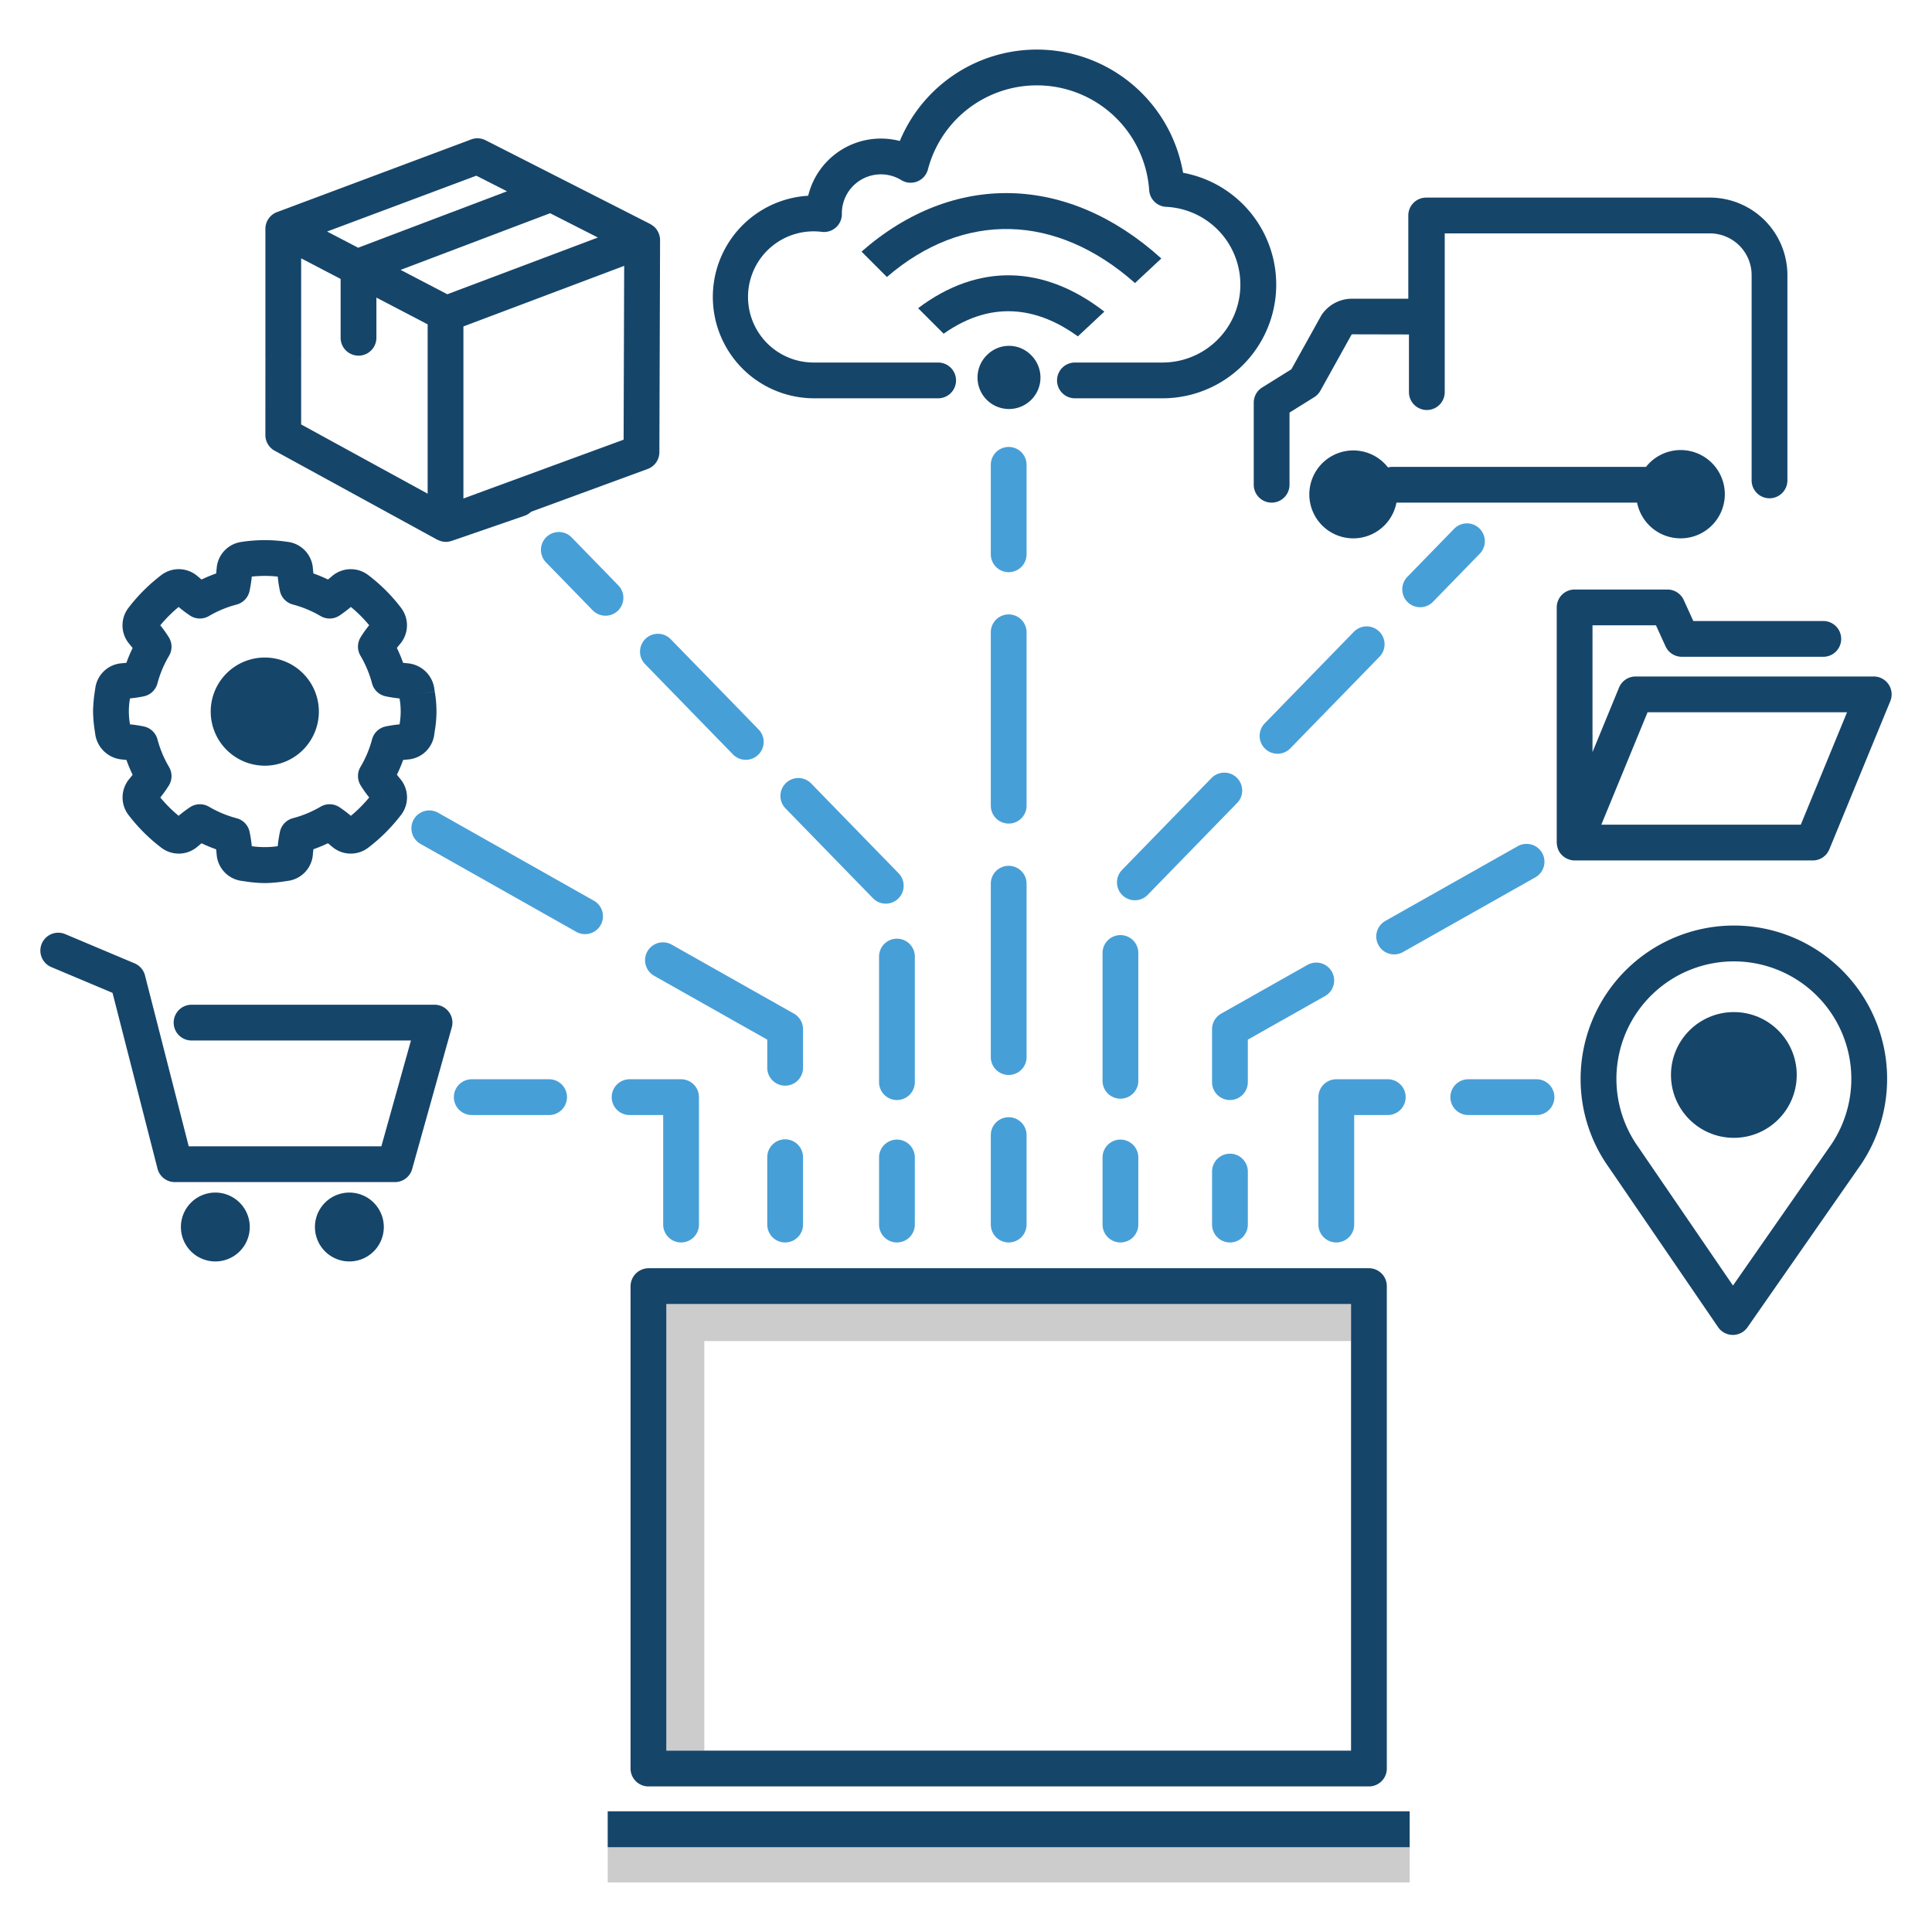
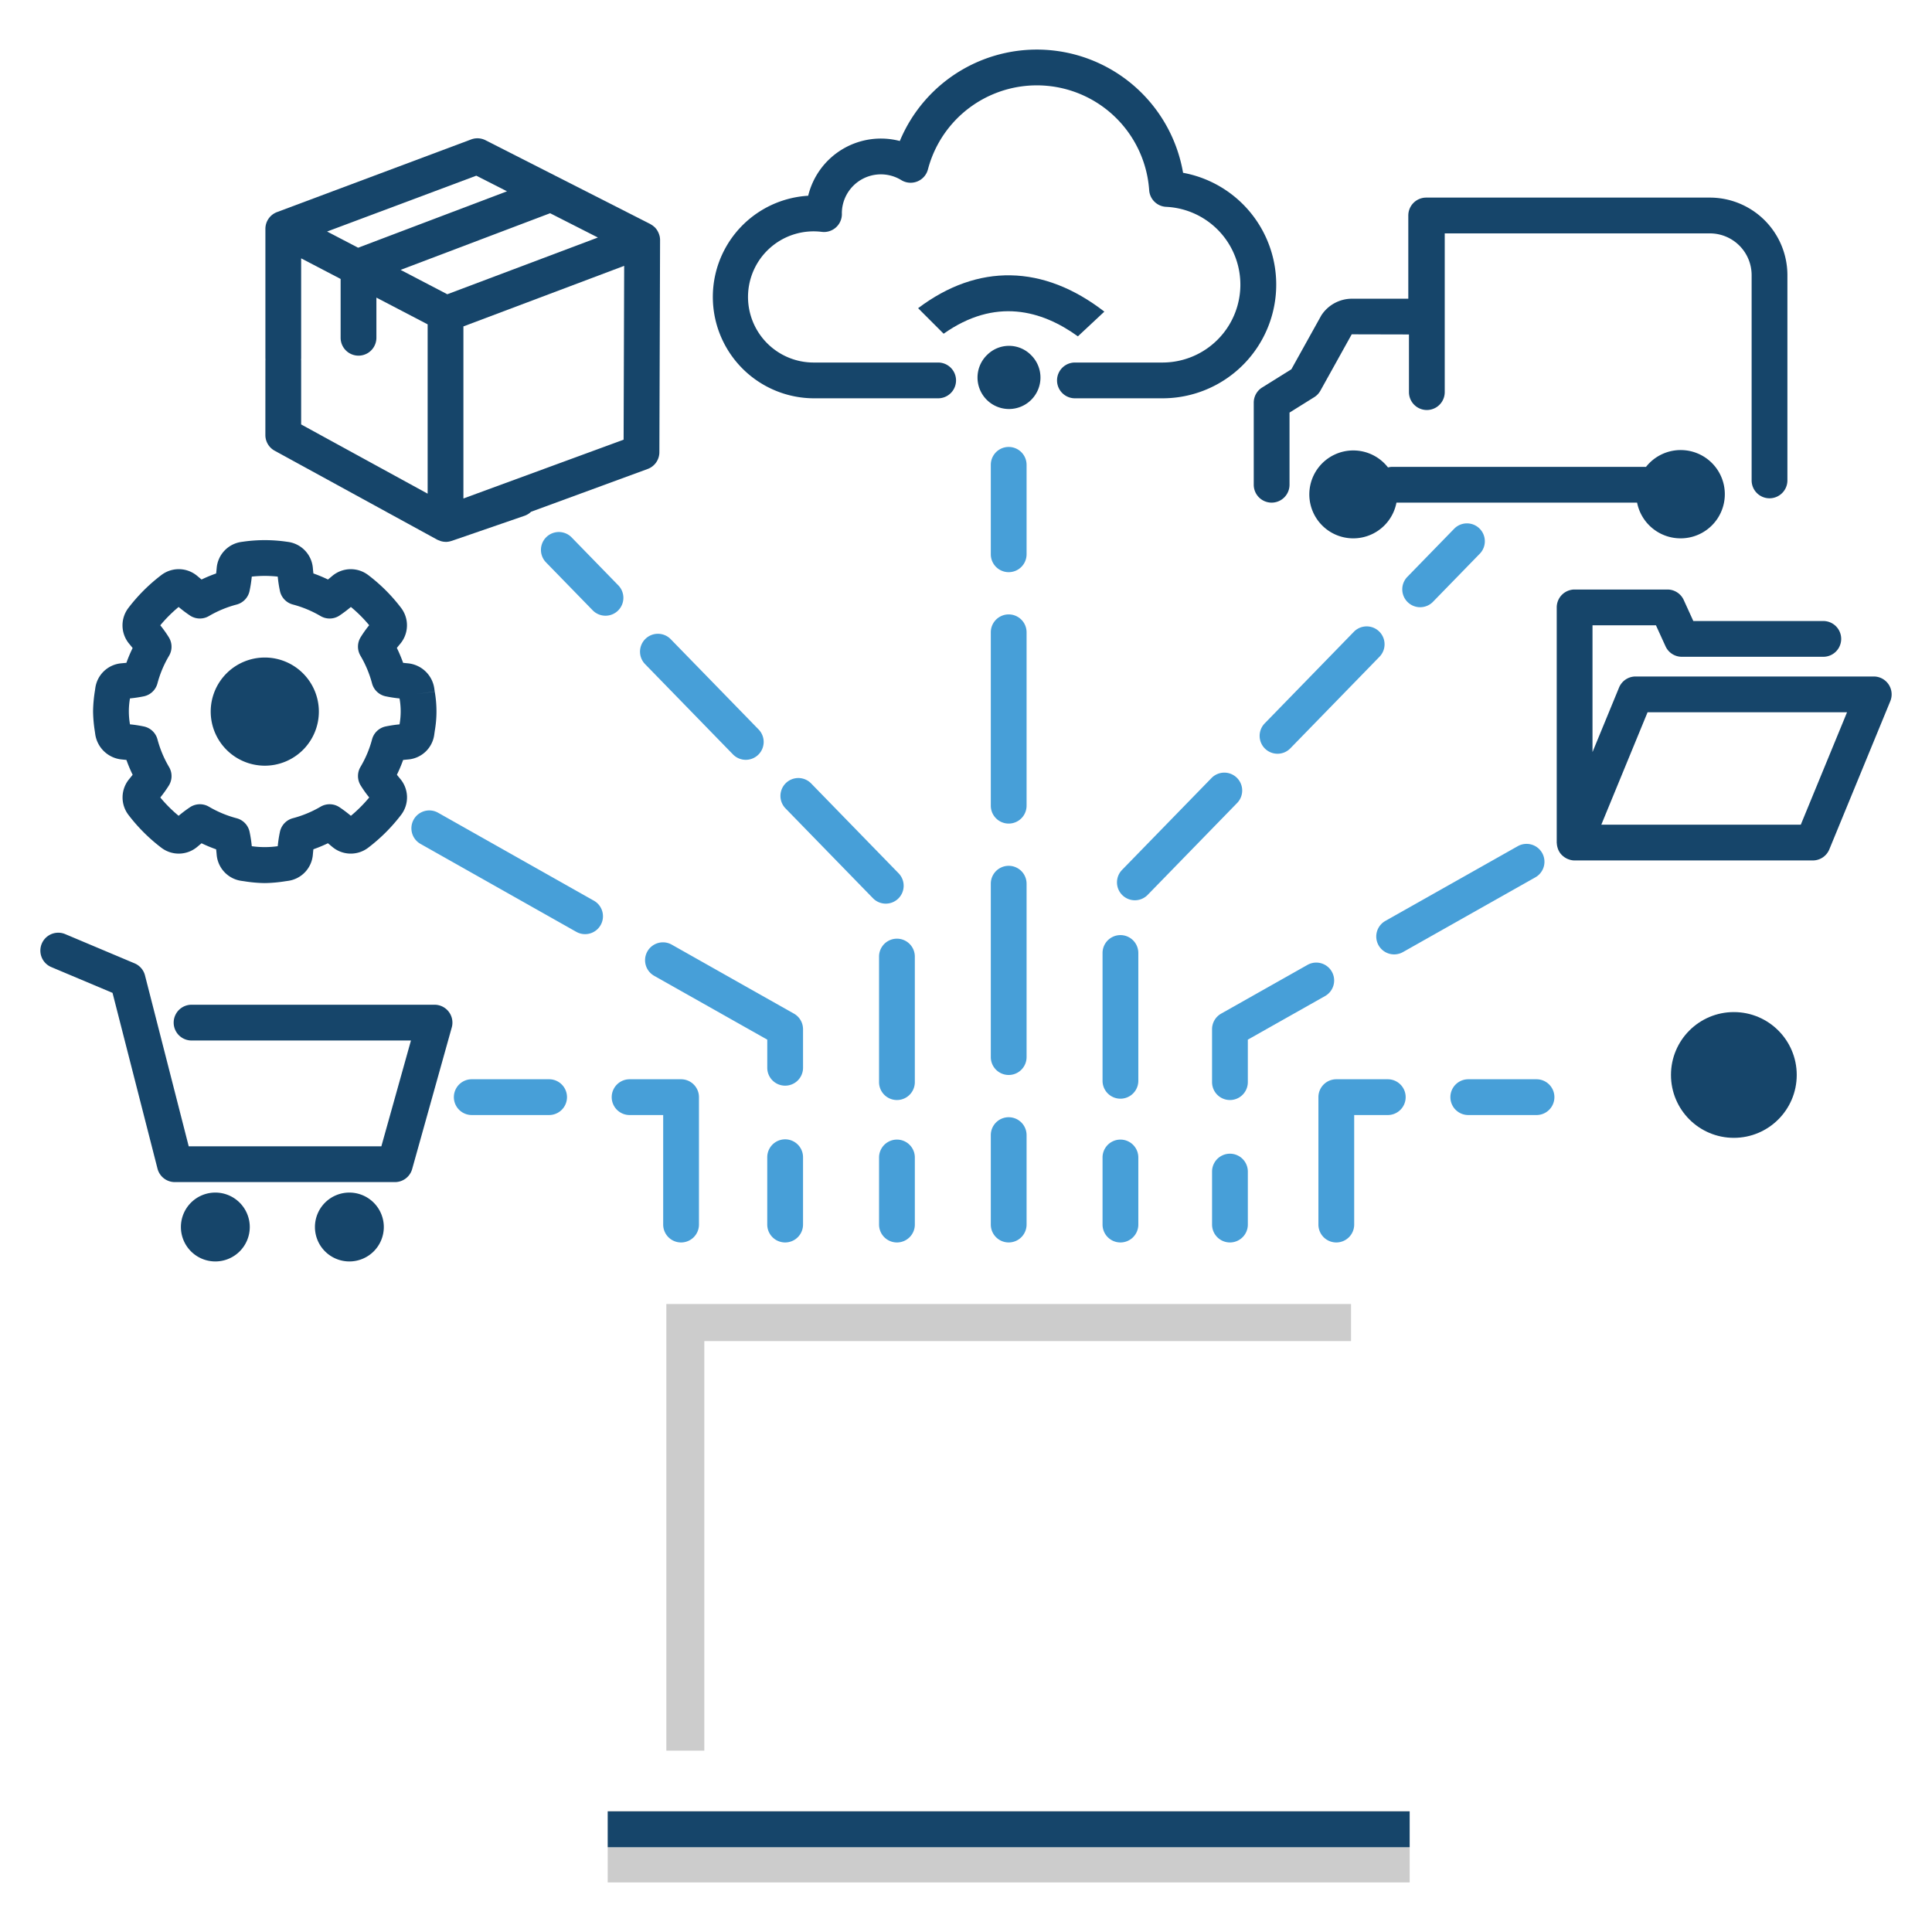
<svg xmlns="http://www.w3.org/2000/svg" id="Line_Art" data-name="Line Art" viewBox="0 0 216 216">
  <defs>
    <style>.cls-1{fill:#ccc;}.cls-2{fill:#16456a;}.cls-3{fill:#479fd8;}</style>
  </defs>
  <title>Icon</title>
  <polygon class="cls-1" points="74.497 195.725 78.744 195.725 78.744 149.935 151.048 149.935 151.048 145.791 74.497 145.791 74.497 195.725" />
-   <path class="cls-2" d="M72.497,199.725H153.048a2,2,0,0,0,2-2V143.791a2,2,0,0,0-2-2H72.497a2.026,2.026,0,0,0-2,2v53.934A2,2,0,0,0,72.497,199.725Zm78.551-49.79v45.79H74.497V145.791H151.048Z" />
  <rect class="cls-1" x="67.942" y="202.456" width="89.661" height="0.067" />
  <polygon class="cls-1" points="67.942 208.523 67.942 210.456 157.603 210.456 157.603 208.523 157.603 206.523 67.942 206.523 67.942 208.523" />
  <rect class="cls-2" x="67.942" y="202.523" width="89.661" height="4" />
  <path class="cls-2" d="M29.669,48.638a1.999,1.999,0,0,0,1.04,1.754l18.172,9.945a1.946,1.946,0,0,0,.24.095c.058.022.112.05.172.068a2,2,0,0,0,.531.081l.018.003a1.992,1.992,0,0,0,.621-.105c.01-.003.021-.002.031-.005l8.153-2.811a1.985,1.985,0,0,0,.726-.447l13.035-4.783a2,2,0,0,0,1.311-1.871l.078-23.728a1.995,1.995,0,0,0-.053-.448c-.007-.031-.019-.06-.028-.091a1.975,1.975,0,0,0-.16-.399c-.019-.035-.035-.07-.056-.104a2.004,2.004,0,0,0-.31-.395c-.018-.018-.039-.031-.058-.048a1.977,1.977,0,0,0-.374-.264c-.02-.011-.035-.029-.055-.039l-18.421-9.367a1.997,1.997,0,0,0-1.607-.09l-21.704,8.123a2,2,0,0,0-1.299,1.873V40.083c0,.034.008.066.01.099-.002.033-.01.065-.01.099Zm3.99-8.456c.002-.033.01-.065.01-.099v-11.2l4.413,2.303v6.577a2,2,0,0,0,4,0v-4.49l5.729,2.99V55.193L33.669,47.453V40.281C33.669,40.248,33.66,40.216,33.658,40.182ZM51.81,55.731V36.494l17.974-6.772L69.721,49.158Zm-1.802-22.833-5.221-2.725,16.717-6.334,5.341,2.716Zm3.242-13.256,3.434,1.746L40.039,27.696l-3.469-1.811Z" />
  <path class="cls-2" d="M48.582,112.33H21.417a2,2,0,0,0,0,4H45.945L42.636,128.16H21.099L16.21,109.052a2,2,0,0,0-1.161-1.348l-7.759-3.269a2,2,0,0,0-1.553,3.687l6.844,2.883L17.609,130.656a2,2,0,0,0,1.938,1.504H44.154a2,2,0,0,0,1.926-1.461l4.428-15.83a2,2,0,0,0-1.926-2.539Z" />
-   <path class="cls-2" d="M193.848,103.476a17.154,17.154,0,0,0-17.134,17.134,16.983,16.983,0,0,0,3.159,9.907l12.21,17.858a2,2,0,0,0,1.642.871h.009a2.002,2.002,0,0,0,1.641-.856l12.681-18.198a17.137,17.137,0,0,0-14.207-26.716ZM204.756,127.929l-11.008,15.797-10.598-15.499a13.131,13.131,0,1,1,21.605-.298Z" />
  <circle class="cls-2" cx="193.847" cy="120.182" r="7.03" />
  <path class="cls-2" d="M197.834,55.709a2,2,0,0,0,2-2V30.756a8.673,8.673,0,0,0-8.664-8.664H159.45a2,2,0,0,0-2,2v9.305h-6.295a4.086,4.086,0,0,0-3.378,1.785c-.034.05-.066.102-.095.155L144.377,41.284l-3.266,2.037a2,2,0,0,0-.941,1.697v9.177a2,2,0,1,0,4,0v-8.067l2.763-1.724a1.996,1.996,0,0,0,.689-.725l3.502-6.301,6.399.015V43.84a2,2,0,0,0,4,0V26.093h29.647A4.669,4.669,0,0,1,195.834,30.756V53.709A2,2,0,0,0,197.834,55.709Z" />
  <path class="cls-2" d="M187.885,60.187a4.935,4.935,0,1,0-3.864-7.983c-.03-.001-.058-.009-.088-.009h-28.269a1.981,1.981,0,0,0-.484.066,4.914,4.914,0,1,0,.945,3.934h26.904A4.952,4.952,0,0,0,187.885,60.187Z" />
  <path class="cls-2" d="M29.603,85.605a6.046,6.046,0,1,0-6.046-6.047A6.054,6.054,0,0,0,29.603,85.605Z" />
  <path class="cls-2" d="M13.566,74.158a3.216,3.216,0,0,0-2.911,2.77l-.041.289a15.72,15.72,0,0,0-.209,2.317,15.551,15.551,0,0,0,.197,2.228l.05.353a3.315,3.315,0,0,0,2.982,2.796c.186.018.352.036.5.052a16.365,16.365,0,0,0,.696,1.658c-.111.142-.24.303-.389.484a3.219,3.219,0,0,0-.07,4.015,19.361,19.361,0,0,0,3.649,3.644,3.21,3.21,0,0,0,4.039-.09l.136-.114c.124-.104.236-.198.339-.282a16.269,16.269,0,0,0,1.631.678c.02.177.04.379.06.609a3.221,3.221,0,0,0,2.773,2.917l.287.04a15.575,15.575,0,0,0,2.316.208,15.943,15.943,0,0,0,2.309-.207l.297-.042a3.218,3.218,0,0,0,2.769-2.914c.021-.232.041-.436.061-.616a16.236,16.236,0,0,0,1.626-.675q.151.124.332.276l.151.126a3.209,3.209,0,0,0,4.031.088A19.453,19.453,0,0,0,44.836,91.113a3.212,3.212,0,0,0-.087-4.033c-.143-.171-.267-.325-.375-.462a16.186,16.186,0,0,0,.696-1.653c.167-.018.355-.037.568-.056a3.21,3.21,0,0,0,2.912-2.779l.055-.396a12.593,12.593,0,0,0-.002-4.413l-1.981.271,1.98-.278-.051-.363a3.294,3.294,0,0,0-2.962-2.792c-.194-.018-.366-.036-.52-.053a16.332,16.332,0,0,0-.7-1.667q.158-.2.364-.446a3.213,3.213,0,0,0,.103-4.039A19.165,19.165,0,0,0,41.179,64.302a3.216,3.216,0,0,0-4.029.087l-.148.124c-.121.102-.232.194-.334.277a16.297,16.297,0,0,0-1.63-.679c-.02-.177-.04-.379-.06-.609a3.219,3.219,0,0,0-2.774-2.916l-.288-.04a17.026,17.026,0,0,0-4.631-0l-.29.041a3.22,3.22,0,0,0-2.769,2.917c-.021.229-.041.432-.061.61a16.272,16.272,0,0,0-1.631.676c-.099-.081-.208-.171-.326-.271l-.157-.131a3.207,3.207,0,0,0-4.023-.088,19.455,19.455,0,0,0-3.663,3.654,3.213,3.213,0,0,0,.087,4.033c.144.171.268.325.376.463a16.044,16.044,0,0,0-.697,1.654C13.967,74.121,13.778,74.139,13.566,74.158Zm.965,3.925a14.279,14.279,0,0,0,1.582-.24,2,2,0,0,0,1.49-1.439,12.112,12.112,0,0,1,1.294-3.079,2.001,2.001,0,0,0-.001-2.041,12.946,12.946,0,0,0-.976-1.375,15.489,15.489,0,0,1,2.051-2.048,14.742,14.742,0,0,0,1.292.971,2,2,0,0,0,2.092.045,12.34,12.34,0,0,1,3.096-1.286,2,2,0,0,0,1.44-1.477,14.207,14.207,0,0,0,.258-1.648,13.294,13.294,0,0,1,2.903 0,14.23,14.23,0,0,0,.251,1.637,2,2,0,0,0,1.441,1.483,12.351,12.351,0,0,1,3.099,1.292,1.997,1.997,0,0,0,2.09-.043,14.647,14.647,0,0,0,1.297-.975,15.215,15.215,0,0,1,2.045,2.041,12.568,12.568,0,0,0-.974,1.374,1.999,1.999,0,0,0-.002,2.033,12.336,12.336,0,0,1,1.295,3.094,2,2,0,0,0,1.481,1.437,14.248,14.248,0,0,0,1.594.247,8.291,8.291,0,0,1-0,2.899,14.516,14.516,0,0,0-1.58.239,1.999,1.999,0,0,0-1.493,1.44,12.12,12.12,0,0,1-1.293,3.077,2,2,0,0,0-.001,2.037,12.835,12.835,0,0,0,.977,1.379,15.447,15.447,0,0,1-2.05,2.052,14.464,14.464,0,0,0-1.3-.977,1.996,1.996,0,0,0-2.088-.042,12.343,12.343,0,0,1-3.094,1.286,1.999,1.999,0,0,0-1.441,1.482,14.287,14.287,0,0,0-.255,1.648,10.389,10.389,0,0,1-2.902 0,13.92,13.92,0,0,0-.255-1.649,2,2,0,0,0-1.439-1.477,12.317,12.317,0,0,1-3.097-1.29,2,2,0,0,0-2.087.04,14.505,14.505,0,0,0-1.3.976,15.316,15.316,0,0,1-2.049-2.047,13.737,13.737,0,0,0,.969-1.357,1.999,1.999,0,0,0,.01-2.048A12.249,12.249,0,0,1,17.607,82.666a1.999,1.999,0,0,0-1.48-1.437,14.232,14.232,0,0,0-1.594-.247,8.386,8.386,0,0,1-.001-2.899Z" />
  <path class="cls-2" d="M120.177,44.53H129.982a12.71,12.71,0,0,0,2.287-25.211,16.59,16.59,0,0,0-31.668-3.555,8.365,8.365,0,0,0-10.245,6.121,11.333,11.333,0,0,0,.662,22.646h13.868a2,2,0,0,0,0-4H91.019a7.333,7.333,0,1,1,.87-14.607,2,2,0,0,0,2.234-2.027c-0-.019-.001-.049-.003-.078a4.364,4.364,0,0,1,6.646-3.682,2,2,0,0,0,2.979-1.2,12.588,12.588,0,0,1,24.734,2.326,1.999,1.999,0,0,0,1.905,1.862,8.708,8.708,0,0,1-.401,17.406h-9.805a2,2,0,0,0,0,4Z" />
  <path class="cls-2" d="M110.404,39.638a3.519,3.519,0,1,0,4.886.078A3.457,3.457,0,0,0,110.404,39.638Z" />
  <path class="cls-2" d="M102.646,34.457l2.854,2.854c5.765-4.077,10.977-2.622,15.007.293l2.961-2.763C116.655,29.56,109.319,29.425,102.646,34.457Z" />
-   <path class="cls-2" d="M126.892,31.645l2.944-2.748c-10.464-9.471-23.276-9.749-33.516-.766l2.836,2.837C107.735,23.583,118.075,23.835,126.892,31.645Z" />
  <path class="cls-3" d="M137.51,138.908a2,2,0,0,0,2-2v-5.923a2,2,0,0,0-4,0V136.908A2,2,0,0,0,137.51,138.908Z" />
  <path class="cls-3" d="M69.09,68.271a2,2,0,0,1-2.828-.038l-5.232-5.374a2,2,0,0,1,2.866-2.79l5.232,5.374A2,2,0,0,1,69.09,68.271Zm33.189,38.675a2,2,0,0,0-4,0v14.039a2,2,0,0,0,4,0Zm-3.248-5.917a2,2,0,0,0,1.433-3.395L90.672,87.574a2,2,0,0,0-2.866,2.79l9.793,10.06A1.994,1.994,0,0,0,99.032,101.029ZM81.931,84.328a2,2,0,1,0,2.866-2.79L75.004,71.479a2,2,0,1,0-2.866,2.79ZM100.28,138.908a2,2,0,0,0,2-2v-7.5a2,2,0,0,0-4,0v7.5A2,2,0,0,0,100.28,138.908Zm59.944-71.641,5.231-5.374a2,2,0,0,0-2.866-2.79l-5.231,5.374a2,2,0,1,0,2.866,2.79ZM144.277,83.649l9.967-10.239a2,2,0,0,0-2.866-2.79l-9.967,10.239a2,2,0,1,0,2.866,2.79Zm-5.98,6.143a2,2,0,1,0-2.866-2.79L125.463,97.24a2,2,0,1,0,2.866,2.79Zm-11.031,16.754a2,2,0,0,0-4,0v14.289a2,2,0,0,0,4,0Zm-2,32.362a2,2,0,0,0,2-2v-7.5a2,2,0,0,0-4,0v7.5A2,2,0,0,0,125.266,138.908ZM114.773,51.969a2,2,0,1,0-4,0v10a2,2,0,0,0,4,0Zm0,18.723a2,2,0,0,0-4,0V90.077a2,2,0,0,0,4,0Zm0,28.107a2,2,0,0,0-4,0v19.385a2,2,0,0,0,4,0Zm-2,26.108a2,2,0,0,0-2,2v10a2,2,0,0,0,4,0v-10A2,2,0,0,0,112.773,124.908Zm-51.382-4.245h-8.648a2,2,0,1,0,0,4h8.648a2,2,0,0,0,0-4ZM76.145,138.908a2,2,0,0,0,2-2V122.663a2,2,0,0,0-2-2H70.39a2,2,0,0,0,0,4h3.755V136.908A2,2,0,0,0,76.145,138.908Zm73.255,0a2,2,0,0,0,2-2V124.663h3.755a2,2,0,0,0,0-4h-5.755a2,2,0,0,0-2,2V136.908A2,2,0,0,0,149.4,138.908Zm22.384-18.245h-7.629a2,2,0,0,0,0,4h7.629a2,2,0,0,0,0-4Zm-32.275-4.429,8.634-4.874a2,2,0,0,0-1.967-3.483l-9.65,5.448a2,2,0,0,0-1.017,1.742v5.918a2,2,0,0,0,4,0Zm32.904-20.872a2.002,2.002,0,0,0-2.725-.758l-14.804,8.357a2,2,0,1,0,1.967,3.483l14.804-8.357A2,2,0,0,0,172.414,95.362Zm-106.019,5.335L48.979,90.865a2,2,0,0,0-1.967,3.483l17.417,9.832a2,2,0,0,0,1.967-3.483Zm23.386,14.37a2,2,0,0,0-1.017-1.742L75.103,105.613a2,2,0,0,0-1.967,3.483l12.645,7.138v3.145a2,2,0,1,0,4,0Zm-2,12.312a2,2,0,0,0-2,2V136.908a2,2,0,0,0,4,0v-7.529A2,2,0,0,0,87.781,127.379Z" />
  <path class="cls-2" d="M209.487,75.632h-26.626a2,2,0,0,0-1.85,1.239l-2.967,7.211V69.909h7.093L186.21,72.26a2.001,2.001,0,0,0,1.82,1.17h15.817a2,2,0,0,0,0-4H189.315l-1.072-2.351a2.001,2.001,0,0,0-1.82-1.17H176.044a2,2,0,0,0-2,2V94.198c0,.04.01.077.012.117.003.055.009.109.017.164a1.954,1.954,0,0,0,.068.301c.013.044.024.089.041.132a1.99,1.99,0,0,0,.194.385l.008.015.001.002a2.008,2.008,0,0,0,.292.337c.034.032.071.059.107.089a2.005,2.005,0,0,0,.254.178c.043.025.086.049.131.071a1.977,1.977,0,0,0,.299.116c.042.012.081.029.124.038a1.993,1.993,0,0,0,.453.056h26.626a2,2,0,0,0,1.85-1.239l6.816-16.567a2,2,0,0,0-1.85-2.761Zm-8.156,16.567H179.03l5.171-12.567h22.301Z" />
  <path class="cls-2" d="M39.06,133.331a3.85,3.85,0,1,0,3.851,3.851A3.855,3.855,0,0,0,39.06,133.331Z" />
  <path class="cls-2" d="M24.074,133.331a3.85,3.85,0,1,0,3.851,3.851A3.855,3.855,0,0,0,24.074,133.331Z" />
</svg>